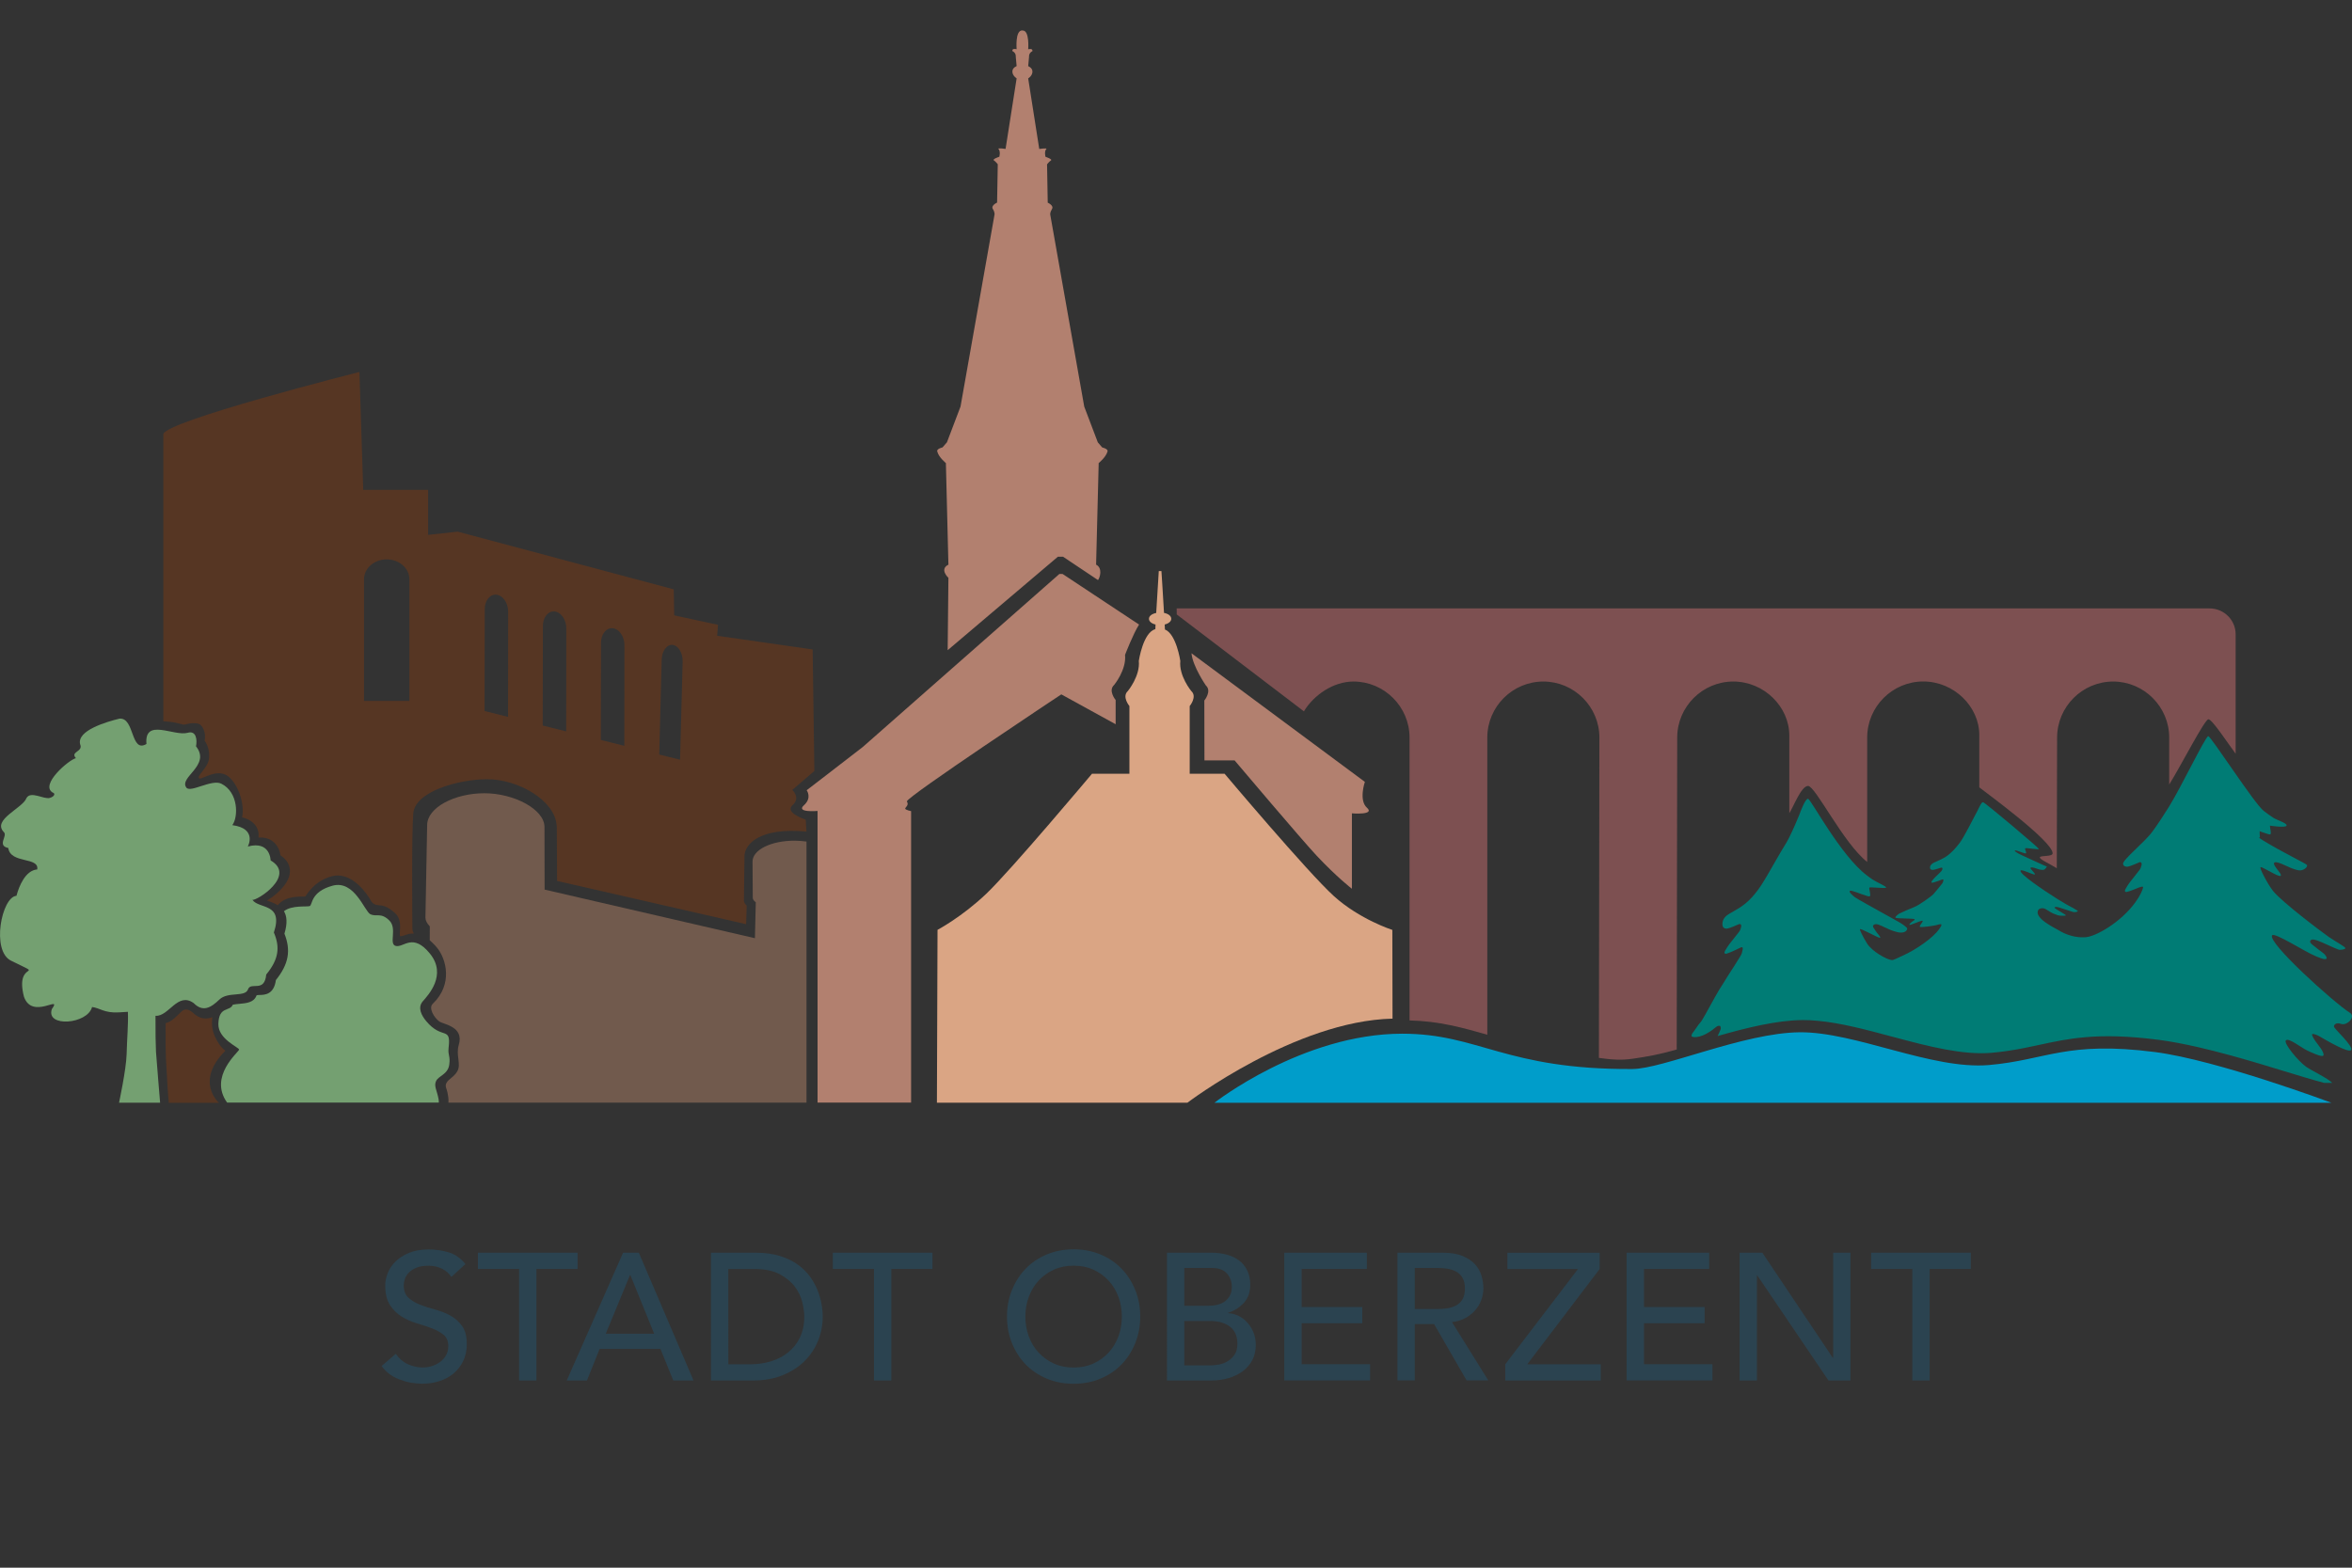
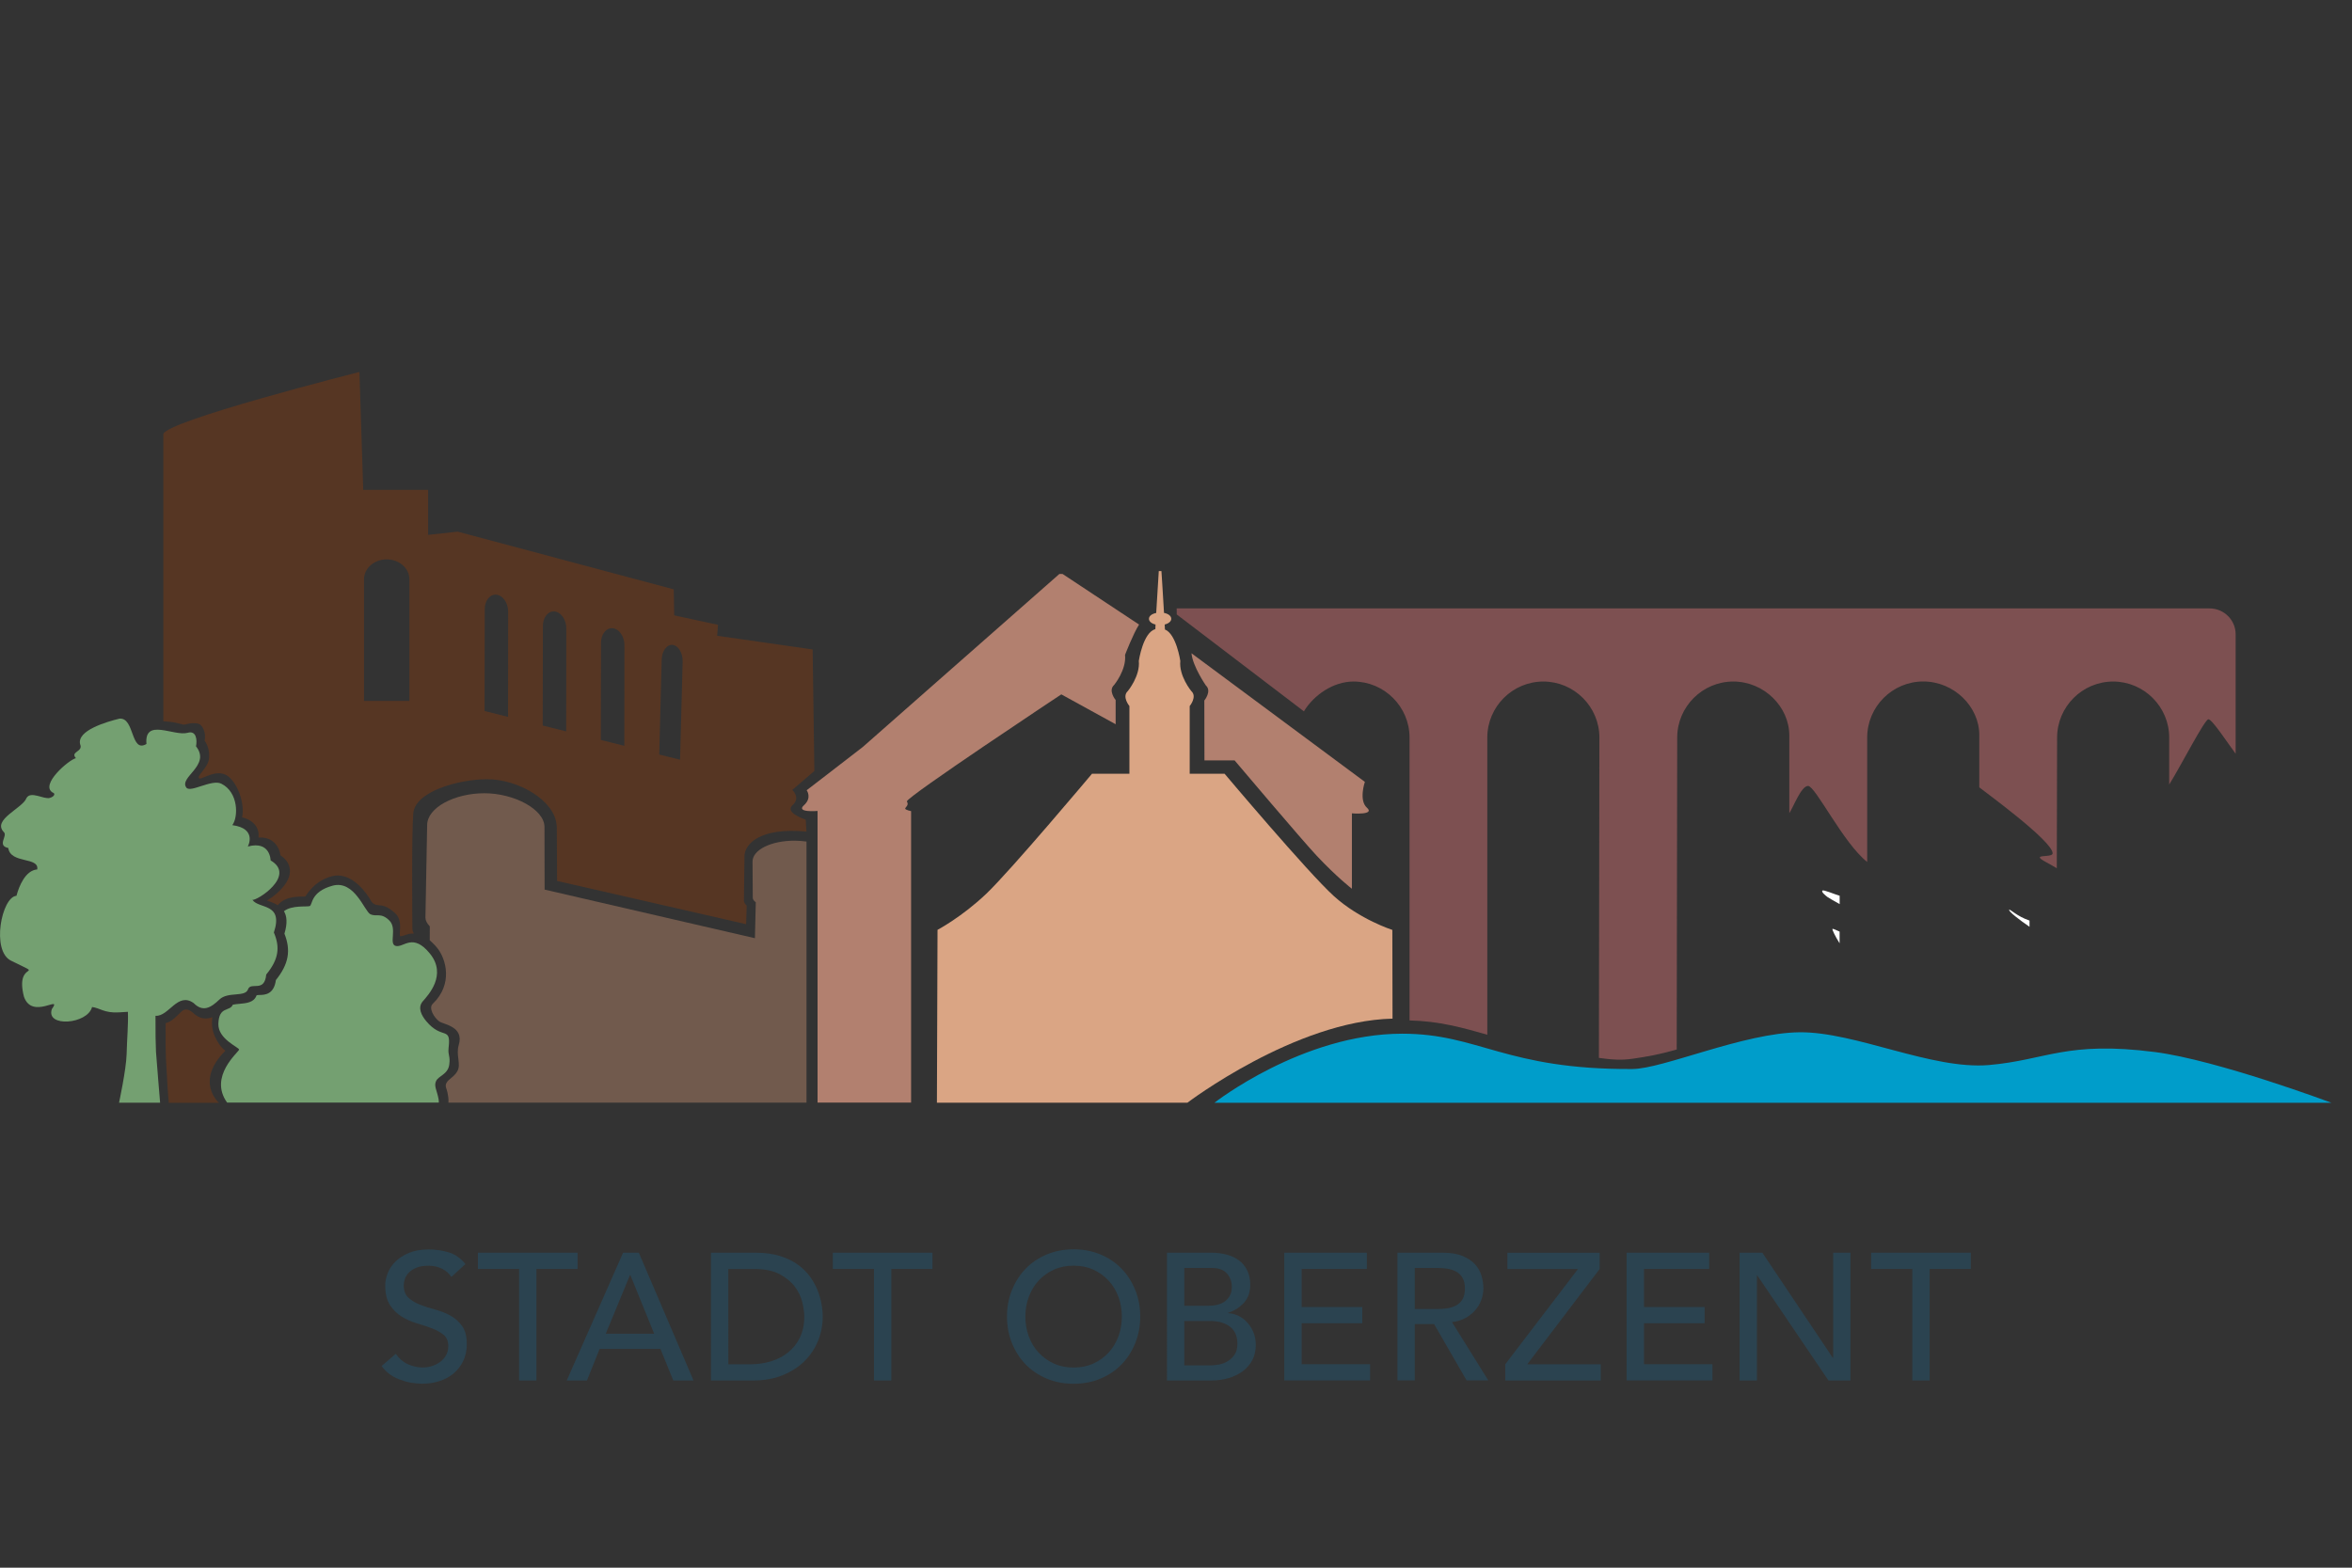
<svg xmlns="http://www.w3.org/2000/svg" height="250" id="Ebene_1" style="enable-background:new 0 0 382.68 255.12;" version="1.1" viewBox="0 0 382.68 255.12" width="375" x="0px" xml:space="preserve" y="0px">
  <rect x="0" y="0" width="382.68" height="255.12" fill="#333333" stroke="none" />
  <style type="text/css">
	.st0{fill-rule:evenodd;clip-rule:evenodd;fill:#009DCA;}
	.st1{fill:#B2806F;}
	.st2{fill:#2B4350;}
	.st3{fill:none;}
	.st4{fill:#715A4D;}
	.st5{fill:#7D5051;}
	.st6{fill:#FFFFFF;}
	.st7{fill:#007C75;}
	.st8{fill:#563623;}
	.st9{fill:#74A071;}
	.st10{fill:#DAA584;}
</style>
  <g>
    <path class="st0" d="M197.59,179.46c0,0,14.34-11.24,30.56-11.24c12.51,0,16.77,5.85,37.43,5.75c5.01-0.02,18.12-5.89,27.22-5.98   c9.1-0.09,21.5,6.13,30.82,5.33c9.32-0.81,12.6-3.97,27.03-2.11c10.17,1.32,28.68,8.25,28.68,8.25H197.59z" />
    <g>
-       <path class="st1" d="M153.9,75.36l0.41,16.53c-1.52,0.76,0,2.14,0,2.14l-0.12,11.78l17.93-15.21h0.84l5.69,3.8    c0.35-0.45,0.76-1.97-0.31-2.51l0.42-16.53c0,0,1.2-0.97,1.44-1.9c0.11-0.43-0.86-0.64-0.86-0.64l-0.72-0.83l-2.21-5.82    l-5.53-31.23c0,0-0.08-0.34,0.28-0.92c0.36-0.58-0.69-1.04-0.69-1.04l-0.11-6.24c0,0,0.39-0.49,0.61-0.61    c0.38-0.21-0.86-0.61-0.86-0.61s-0.25-0.86,0.14-1.28c0.17-0.19-1.16,0-1.16,0l-1.8-11.48c0,0,0.67-0.4,0.69-1.07    c0.03-0.67-0.69-0.92-0.69-0.92l0.14-1.53c0,0-0.08-0.61,0.55-0.92c0.08-0.52-0.69-0.3-0.69-0.3s0.26-3.12-0.92-3.05V4.95    c-0.01,0-0.02,0.01-0.02,0.01c-0.01,0-0.01-0.01-0.02-0.01v0.01c-1.19-0.07-0.92,3.05-0.92,3.05s-0.78-0.22-0.69,0.3    c0.64,0.31,0.55,0.92,0.55,0.92l0.14,1.53c0,0-0.72,0.25-0.69,0.92c0.03,0.68,0.69,1.07,0.69,1.07l-1.8,11.48    c0,0-1.33-0.19-1.16,0c0.39,0.43,0.14,1.28,0.14,1.28s-1.24,0.4-0.86,0.61c0.22,0.12,0.61,0.61,0.61,0.61l-0.11,6.24    c0,0-1.05,0.46-0.69,1.04c0.36,0.58,0.27,0.92,0.27,0.92l-5.53,31.23l-2.21,5.82l-0.72,0.83c0,0-0.97,0.21-0.86,0.64    C152.7,74.39,153.9,75.36,153.9,75.36z" />
      <path class="st1" d="M222.41,131.45c-1.37-1.22-0.34-4.21-0.34-4.21l-28.21-20.93c0.19,2.13,2.34,5.24,2.34,5.24    c1.01,0.92-0.25,2.45-0.25,2.45l0.02,9.74h4.9c0,0,11.04,13.06,13.38,15.54c3.24,3.44,5.59,5.26,5.59,5.26l0.12,0.09v-12.27    C219.95,132.37,223.78,132.67,222.41,131.45z" />
    </g>
    <path class="st1" d="M148.23,132c0,0-0.93-0.19-0.95-0.41c-0.02-0.21,0.68-0.54,0.27-1.17c-0.03-0.75,25.13-17.42,25.13-17.42   l8.84,4.86v-3.94c0,0-1.27-1.53-0.25-2.45c0,0,2.03-2.45,1.78-4.9c0,0,1.34-3.48,2.28-4.93l-12.45-8.24h-0.51l-31.99,28.16   l-5.83,4.5l-3.3,2.54c0,0,0.92,1.22-0.45,2.45c-1.37,1.23,2.22,0.92,2.22,0.92v47.46h15.22V132z" />
    <g>
      <path class="st2" d="M64.4,220.31c0.51,0.76,1.16,1.33,1.95,1.69c0.79,0.36,1.61,0.54,2.45,0.54c0.47,0,0.95-0.07,1.44-0.22    c0.49-0.15,0.94-0.37,1.34-0.66c0.4-0.29,0.73-0.66,0.98-1.09c0.25-0.43,0.38-0.93,0.38-1.5c0-0.8-0.25-1.42-0.76-1.84    c-0.51-0.42-1.14-0.77-1.9-1.06c-0.75-0.28-1.58-0.56-2.47-0.82c-0.89-0.26-1.71-0.63-2.47-1.1c-0.75-0.47-1.39-1.1-1.9-1.89    c-0.51-0.79-0.76-1.87-0.76-3.22c0-0.61,0.13-1.25,0.4-1.94c0.26-0.68,0.68-1.31,1.25-1.88c0.57-0.57,1.3-1.04,2.19-1.42    c0.89-0.38,1.96-0.57,3.22-0.57c1.14,0,2.22,0.16,3.26,0.47c1.04,0.31,1.95,0.95,2.73,1.91l-2.29,2.09    c-0.35-0.55-0.85-0.99-1.5-1.32c-0.65-0.33-1.38-0.5-2.2-0.5c-0.78,0-1.44,0.1-1.95,0.31c-0.52,0.21-0.94,0.47-1.25,0.79    c-0.31,0.32-0.53,0.67-0.66,1.04s-0.19,0.72-0.19,1.03c0,0.88,0.25,1.56,0.76,2.03c0.51,0.47,1.14,0.85,1.9,1.15    c0.75,0.29,1.58,0.56,2.47,0.79c0.89,0.24,1.71,0.56,2.47,0.98c0.75,0.42,1.39,0.99,1.9,1.7c0.51,0.71,0.76,1.7,0.76,2.95    c0,1-0.19,1.9-0.57,2.7c-0.38,0.8-0.9,1.48-1.54,2.03c-0.65,0.55-1.41,0.97-2.29,1.26c-0.88,0.29-1.82,0.44-2.82,0.44    c-1.33,0-2.6-0.24-3.79-0.71c-1.2-0.47-2.15-1.19-2.85-2.17L64.4,220.31z" />
      <path class="st2" d="M84.46,206.5h-6.7v-2.64h16.22v2.64h-6.7v18.16h-2.82V206.5z" />
      <path class="st2" d="M101.38,203.86h2.56l8.9,20.8h-3.29l-2.09-5.14h-9.9l-2.06,5.14h-3.29L101.38,203.86z M106.44,217.05    l-3.88-9.55h-0.06l-3.94,9.55H106.44z" />
      <path class="st2" d="M115.66,203.86h7.26c1.47,0,2.76,0.17,3.86,0.5c1.11,0.33,2.07,0.78,2.88,1.34c0.81,0.56,1.49,1.2,2.03,1.92    c0.54,0.72,0.96,1.47,1.28,2.23c0.31,0.76,0.54,1.53,0.68,2.29s0.21,1.47,0.21,2.12c0,1.33-0.24,2.62-0.73,3.86    s-1.21,2.35-2.17,3.32c-0.96,0.97-2.15,1.75-3.57,2.34c-1.42,0.59-3.06,0.88-4.92,0.88h-6.79V203.86z M118.48,222.02h3.56    c1.2,0,2.33-0.16,3.39-0.48c1.07-0.32,2-0.81,2.81-1.46c0.8-0.65,1.44-1.45,1.91-2.42s0.71-2.1,0.71-3.39    c0-0.67-0.11-1.44-0.32-2.34c-0.21-0.89-0.62-1.74-1.22-2.54c-0.6-0.8-1.42-1.48-2.48-2.04c-1.06-0.56-2.43-0.84-4.11-0.84h-4.23    V222.02z" />
      <path class="st2" d="M142.2,206.5h-6.7v-2.64h16.22v2.64h-6.7v18.16h-2.82V206.5z" />
      <path class="st2" d="M174.68,225.19c-1.59,0-3.05-0.28-4.38-0.84s-2.47-1.33-3.42-2.31c-0.95-0.98-1.69-2.13-2.23-3.47    c-0.54-1.33-0.81-2.77-0.81-4.32c0-1.55,0.27-2.99,0.81-4.32c0.54-1.33,1.28-2.49,2.23-3.47c0.95-0.98,2.09-1.75,3.42-2.31    c1.33-0.56,2.79-0.84,4.38-0.84s3.05,0.28,4.38,0.84c1.33,0.56,2.47,1.33,3.42,2.31c0.95,0.98,1.69,2.14,2.23,3.47    c0.54,1.33,0.81,2.77,0.81,4.32c0,1.55-0.27,2.99-0.81,4.32c-0.54,1.33-1.28,2.49-2.23,3.47c-0.95,0.98-2.09,1.75-3.42,2.31    S176.27,225.19,174.68,225.19z M174.68,222.55c1.19,0,2.27-0.22,3.23-0.66c0.96-0.44,1.78-1.03,2.47-1.78s1.21-1.62,1.59-2.63    c0.37-1.01,0.56-2.08,0.56-3.22c0-1.14-0.19-2.21-0.56-3.22c-0.37-1.01-0.9-1.88-1.59-2.63c-0.69-0.74-1.51-1.34-2.47-1.78    c-0.96-0.44-2.04-0.66-3.23-0.66c-1.2,0-2.27,0.22-3.23,0.66c-0.96,0.44-1.78,1.03-2.47,1.78c-0.69,0.75-1.21,1.62-1.59,2.63    c-0.37,1.01-0.56,2.08-0.56,3.22c0,1.14,0.19,2.21,0.56,3.22c0.37,1.01,0.9,1.89,1.59,2.63s1.51,1.34,2.47,1.78    C172.41,222.33,173.49,222.55,174.68,222.55z" />
      <path class="st2" d="M189.87,203.86h7.23c0.9,0,1.74,0.11,2.51,0.32c0.77,0.21,1.44,0.53,2,0.95c0.56,0.42,1,0.96,1.32,1.62    c0.32,0.66,0.49,1.42,0.49,2.31c0,1.2-0.33,2.17-1,2.92s-1.53,1.31-2.59,1.66v0.06c0.63,0.04,1.21,0.2,1.76,0.48    c0.55,0.28,1.02,0.66,1.42,1.12c0.4,0.46,0.72,1,0.96,1.6c0.23,0.61,0.35,1.26,0.35,1.97c0,0.94-0.19,1.77-0.57,2.48    c-0.38,0.72-0.91,1.32-1.57,1.81c-0.67,0.49-1.44,0.86-2.32,1.12c-0.88,0.25-1.83,0.38-2.85,0.38h-7.14V203.86z M192.69,212.5    h3.85c0.53,0,1.03-0.05,1.5-0.16s0.88-0.29,1.23-0.54c0.35-0.25,0.63-0.58,0.84-0.97c0.21-0.39,0.31-0.87,0.31-1.44    c0-0.82-0.26-1.54-0.79-2.14c-0.53-0.61-1.36-0.91-2.5-0.91h-4.44V212.5z M192.69,222.2h4.14c0.43,0,0.91-0.04,1.43-0.13    c0.52-0.09,1-0.26,1.45-0.53c0.45-0.26,0.83-0.62,1.15-1.07c0.31-0.45,0.47-1.05,0.47-1.79c0-1.23-0.4-2.16-1.21-2.78    c-0.8-0.62-1.89-0.93-3.26-0.93h-4.17V222.2z" />
      <path class="st2" d="M208.96,203.86h13.43v2.64h-10.61v6.2h9.87v2.64h-9.87v6.67h11.14v2.64h-13.96V203.86z" />
      <path class="st2" d="M227.37,203.86h7.32c1.33,0,2.43,0.18,3.29,0.54c0.86,0.36,1.54,0.82,2.04,1.38c0.5,0.56,0.85,1.19,1.04,1.88    c0.2,0.7,0.29,1.37,0.29,2.01c0,0.67-0.12,1.31-0.35,1.92c-0.24,0.62-0.57,1.18-1.01,1.67c-0.44,0.5-0.98,0.92-1.62,1.26    s-1.35,0.55-2.13,0.63l5.91,9.49h-3.53l-5.29-9.17h-3.14v9.17h-2.82V203.86z M230.19,213.03h3.7c0.55,0,1.09-0.04,1.63-0.13    c0.54-0.09,1.02-0.25,1.44-0.48s0.76-0.57,1.01-1.01s0.38-1.01,0.38-1.72s-0.13-1.28-0.38-1.72c-0.25-0.44-0.59-0.78-1.01-1.01    c-0.42-0.24-0.9-0.4-1.44-0.49c-0.54-0.09-1.08-0.13-1.63-0.13h-3.7V213.03z" />
      <path class="st2" d="M244.91,222.02l11.84-15.51h-11.49v-2.64h15.01v2.64l-11.78,15.51h11.96v2.64h-15.54V222.02z" />
      <path class="st2" d="M264.66,203.86h13.43v2.64h-10.61v6.2h9.87v2.64h-9.87v6.67h11.14v2.64h-13.96V203.86z" />
      <path class="st2" d="M283.04,203.86h3.7l11.46,17.1h0.06v-17.1h2.82v20.8h-3.58l-11.58-17.1h-0.06v17.1h-2.82V203.86z" />
      <path class="st2" d="M311.14,206.5h-6.7v-2.64h16.22v2.64h-6.7v18.16h-2.82V206.5z" />
    </g>
    <g>
      <path class="st3" d="M90.24,99.51c-1.05-0.11-1.91,0.94-1.91,2.35l-0.03,16.21l3.82,0.95l0.03-16.74    C92.15,100.87,91.29,99.63,90.24,99.51z" />
      <path class="st3" d="M62.92,91.03c-2.03,0-3.69,1.45-3.69,3.23v19.72c0,0.04,0.01,0.07,0.01,0.1h7.36c0-0.04,0.01-0.07,0.01-0.1    V94.26C66.61,92.48,64.95,91.03,62.92,91.03z" />
      <path class="st3" d="M80.78,96.78c-1.05-0.11-1.91,0.94-1.91,2.35l-0.03,16.58l3.82,0.95l0.03-17.11    C82.69,98.14,81.83,96.9,80.78,96.78z" />
      <path class="st3" d="M99.7,102.25c-1.05-0.11-1.91,0.94-1.91,2.35l-0.03,15.83l3.82,0.95l0.03-16.36    C101.61,103.61,100.75,102.36,99.7,102.25z" />
      <path class="st3" d="M109.43,104.94c-0.94-0.09-1.73,0.98-1.77,2.38l-0.4,15.46l3.39,0.84l0.41-15.98    C111.1,106.25,110.36,105.03,109.43,104.94z" />
      <path class="st4" d="M71.14,154.27c1.44,1.78,2.61,5.88-0.73,9.08c-0.74,0.7,0.25,2.28,1.04,2.86c0.72,0.53,4.1,0.8,3.19,3.85    c-0.5,1.69,0.43,3.12-0.23,4.27c-0.53,0.93-1.42,1.26-1.74,1.86c-0.34,0.62,0,0.87,0.14,1.62c0.09,0.47,0.2,0.95,0.15,1.63    l58.26,0v-42.49c-0.59-0.08-1.22-0.13-1.89-0.14c-3.85-0.02-6.89,1.48-6.89,3.4c0,0.14,0.04,5.92,0.04,5.92    c0.01,0.25,0.19,0.48,0.49,0.7l-0.14,5.85l-34.22-7.91c0,0-0.02-9.97-0.02-10.19c0-2.86-4.94-5.49-9.78-5.49    c-4.84,0-9.31,2.32-9.31,5.19c0,0.22-0.28,15.04-0.28,15.04c0,0.48,0.25,0.95,0.71,1.43l-0.01,2.26    C70.3,153.36,70.71,153.74,71.14,154.27z" />
    </g>
    <path class="st5" d="M294.18,127.9c1.2,0,5.75,9.34,9.62,12.37v-20.25c0-5.02,4.1-9.12,9.12-9.12c5.02,0,9.12,4.11,9.12,8.71v8.52   c0.14,0.17,12.01,8.74,11.93,10.75c-0.02,0.56-1.91,0.31-2.07,0.62s1.64,1.08,2.75,1.8l0.05-21.27c0-5.02,4.11-9.12,9.12-9.12h0   c5.02,0,9.12,4.11,9.12,9.12v7.64c1.92-3.08,5.77-10.62,6.38-10.62s3.14,3.89,4.43,5.61v-19.43c0-2.34-1.91-4.22-4.25-4.22H191.45   l0.01,0.98l20.69,15.77c1.6-2.64,4.77-4.85,8.07-4.85c5.02,0,9.12,4.11,9.12,9.12v46.03c4.92,0.13,8.58,1.17,12.65,2.33v-48.36   c0-5.02,4.1-9.12,9.12-9.12c5.02,0,9.12,4.11,9.12,9.12l-0.08,52.13c1.99,0.27,3.56,0.42,5.53,0.13c2.37-0.35,4.17-0.65,7.13-1.5   l0.08-50.76c0-5.02,4.11-9.12,9.12-9.12c5.02,0,9.12,4.11,9.12,8.79v12.63C291.76,131.41,293.05,127.9,294.18,127.9z" />
    <path class="st6" d="M326.91,148.05c-0.19,0.23,1.72,1.7,3.3,2.77v-1.01C328.21,149.14,327.02,147.91,326.91,148.05z" />
    <path class="st6" d="M296.52,144.93c-0.24,0.21,0.47,0.77,0.79,1.03c0.14,0.11,0.94,0.57,2.01,1.17v-1.36   C298.47,145.53,296.71,144.76,296.52,144.93z" />
    <path class="st6" d="M298.15,151.17c-0.09,0.08,0.43,1.18,1.16,2.34v-1.9C298.72,151.33,298.23,151.11,298.15,151.17z" />
-     <path class="st7" d="M382.34,164.82c-2.6-1.64-13.53-11.51-12.65-12.61c0.42-0.52,5.39,2.72,7.03,3.37   c0.41,0.17,1.55,0.7,1.81,0.43c0.16-0.16-0.26-0.7-0.47-0.86c-0.61-0.47-1.23-0.91-1.82-1.41c-0.16-0.14-0.48-0.38-0.34-0.64   c0.14-0.26,0.46-0.22,0.66-0.18c0.44,0.1,0.87,0.28,1.29,0.46c0.86,0.37,1.7,0.79,2.57,1.13c0.39,0.15,1.2-0.02,1.19-0.22   c-0.01-0.2-1.79-1.19-2.67-1.79c-1.4-0.98-7.65-5.72-9.08-7.48c-0.47-0.58-1.1-1.64-1.55-2.52c-0.36-0.7-0.6-1.28-0.51-1.37   c0.05-0.05,0.24,0.03,0.51,0.16c0.86,0.42,2.52,1.45,2.76,1.23c0.32-0.28-1.28-1.61-1.07-2.08c0.22-0.47,2.05,0.53,2.65,0.77   c0.44,0.18,0.89,0.34,1.35,0.42c0.67,0.12,1.47-0.44,1.37-0.85c-0.04-0.18-4.35-2.27-7.06-3.95c-0.27-0.17-0.52-0.33-0.75-0.48   c0.07-0.04,0.14-0.1,0.14-0.16c0-0.1-0.03-0.21-0.03-0.21l-0.02-0.71c0.22,0.08,0.44,0.16,0.65,0.23c0.54,0.19,0.99,0.33,1.08,0.28   c0.23-0.14-0.04-0.89-0.06-1.42c0,0,2.55,0.4,2.71,0c0.16-0.4-1.55-0.87-2.24-1.33c-0.51-0.34-1-0.7-1.49-1.08   c-1.5-1.16-8.58-12.15-9.01-12.15c-0.43,0-4.46,8.39-6.38,11.47c-0.93,1.49-1.87,2.93-2.72,4.08c-1.3,1.77-4.88,4.59-4.76,5.25   c0.07,0.38,0.46,0.49,0.77,0.44c0.45-0.08,1.64-0.6,1.8-0.68c0.32-0.15,0.52,0.02,0.44,0.42c-0.06,0.27-0.16,0.57-0.32,0.78   c-0.5,0.68-1.05,1.31-1.56,1.98c-0.27,0.36-0.52,0.74-0.74,1.15c-0.18,0.33-0.07,0.54,0.26,0.45c0.59-0.16,1.16-0.39,1.74-0.63   c0.18-0.07,0.93-0.4,0.87-0.08c-0.06,0.36-0.47,1.33-1.26,2.41c-2.41,3.32-6.47,5.57-8.08,5.68s-3.14-0.33-4.57-1.23   c-0.41-0.25-3.97-1.93-3.12-3.23c0.14-0.21,0.66-0.4,1.17-0.11c0.93,0.52,0.83,0.6,1.85,0.94c0.05,0.02,0.09,0.04,0.14,0.06   c0.27,0.08,1.18,0.12,1.3,0.02c0.08-0.07-0.88-0.58-1.44-0.94c-0.25-0.16-0.43-0.29-0.4-0.34c0.11-0.13,0.27-0.11,0.4-0.09   c0.01,0,0.03,0,0.04,0c0.29,0.05,1.99,0.64,2.57,0.81c0.26,0.08,0.7-0.02,0.79-0.11c0.09-0.09-1.34-0.84-1.92-1.15   c-0.22-0.12-0.78-0.46-1.49-0.9c-2.29-1.45-6.22-4.1-5.91-4.58c0.18-0.27,2.16,0.78,2.31,0.63c0.14-0.15-0.81-0.92-0.7-1.06   c0.11-0.14,0.4-0.06,0.57-0.02c0.41,0.11,0.3,0.1,0.71,0.23c0.29,0.09,0.26,0.07,0.57,0.11c0.44,0.06,0.58-0.16,0.82-0.54   c-0.28-0.1-0.35-0.14-0.61-0.25c-1.37-0.6-1.92-0.91-3.29-1.51c-0.26-0.12-1.43-0.66-1.32-0.84s1.63,0.56,1.8,0.45   c0.17-0.11-0.22-0.69-0.11-0.82c0.11-0.12,2.23,0.27,2.22,0.1c-0.01-0.18-8.8-7.6-9.08-7.6c-0.18,0-0.31,0.25-0.39,0.38   c-0.21,0.36-0.38,0.73-0.56,1.1c-0.04,0.08-0.14,0.28-0.28,0.52c-0.31,0.56-1.86,3.68-2.55,4.59c-0.66,0.86-1.37,1.7-2.32,2.31   c-0.46,0.29-0.97,0.52-1.47,0.74c-0.37,0.16-0.76,0.31-0.96,0.64c-0.09,0.14-0.12,0.35-0.08,0.51c0.06,0.19,0.31,0.25,0.51,0.22   c0.31-0.04,1.09-0.31,1.2-0.34c0.22-0.08,0.34,0.01,0.29,0.21c-0.04,0.14-0.11,0.29-0.22,0.39c-0.34,0.35-0.7,0.67-1.03,1.01   c-0.19,0.18-0.35,0.38-0.49,0.58c-0.12,0.17-0.05,0.27,0.17,0.23c0.39-0.08,1.38-0.45,1.49-0.5c0.17-0.08,0.28-0.02,0.24,0.14   c-0.04,0.18-0.1,0.38-0.21,0.52c-0.46,0.59-0.95,1.16-1.43,1.73c-0.16,0.19-2.19,1.74-3.19,2.12c-0.84,0.32-1.47,0.62-2.28,0.99   c-0.18,0.08-0.82,0.57-0.68,0.71c0.14,0.15,3.05,0.09,3.1,0.24c0.03,0.1-0.01,0.15-0.12,0.21c-0.15,0.08-0.79,0.55-0.72,0.7   c0.08,0.15,1.97-0.78,2.14-0.65c0.17,0.13-0.54,0.74-0.45,0.95c0.08,0.21,2.38-0.17,2.56-0.22c0.38-0.11,0.84-0.24,0.93-0.14   c0.13,0.14-0.2,0.56-0.35,0.78c-0.86,1.26-3.61,3.29-6.01,4.34c-0.86,0.38-1.39,0.7-1.67,0.68c-0.83-0.07-3.19-1.37-4.03-2.69   c-0.73-1.16-1.25-2.27-1.16-2.34c0.08-0.06,0.57,0.16,1.16,0.45c0.91,0.45,2.04,1.04,2.12,0.95c0.13-0.16-0.57-0.79-0.77-1.17   c-0.14-0.27-0.59-0.68-0.3-0.91c0.29-0.23,0.6-0.12,0.87-0.03c0.61,0.22,1.18,0.55,1.79,0.8c0.29,0.12,0.58,0.21,0.88,0.3   c0.06,0.02,0.13,0.03,0.19,0.05c0.09,0.02,0.18,0.05,0.27,0.07c0.67,0.12,1.36,0.01,1.48-0.59c0.04-0.2-0.98-0.86-1.17-0.97   c-0.23-0.13-0.49-0.28-0.78-0.44c-0.05-0.03-0.11-0.06-0.16-0.09c-0.25-0.14-0.51-0.29-0.79-0.44c-0.01,0-0.02-0.01-0.02-0.01   c-1.17-0.65-2.52-1.4-3.61-2.01c-1.06-0.6-1.87-1.06-2.01-1.17c-0.31-0.26-1.03-0.82-0.79-1.03c0.2-0.17,1.95,0.61,2.79,0.84   c0.21,0.06,0.38,0.09,0.44,0.05c0.25-0.19-0.18-1.29-0.06-1.42c0.12-0.13,2.65,0.2,2.72,0c0.07-0.2-1.56-0.87-2.25-1.34   c-0.29-0.19-0.56-0.4-0.84-0.61c-4.33-3.23-9.17-12.5-9.62-12.5c-0.45,0-1.19,2-1.46,2.72c-0.15,0.4-0.96,2.3-1.58,3.54   c-0.17,0.34-0.33,0.64-0.45,0.84c-1.09,1.75-2.09,3.58-3.14,5.37c-0.98,1.7-2.06,3.33-3.5,4.53c-0.68,0.57-1.45,1.02-2.21,1.45   c-0.56,0.32-1.14,0.59-1.44,1.25c-0.13,0.28-0.19,0.69-0.11,0.99c0.09,0.37,0.46,0.49,0.77,0.43c0.45-0.08,1.64-0.6,1.8-0.68   c0.32-0.15,0.52,0.02,0.44,0.41c-0.06,0.27-0.16,0.57-0.32,0.78c-0.5,0.68-1.05,1.31-1.56,1.98c-0.27,0.36-0.52,0.74-0.74,1.14   c-0.18,0.34-0.07,0.54,0.26,0.45c0.59-0.16,2.07-0.88,2.25-0.98c0.25-0.15,0.43-0.04,0.37,0.28c-0.06,0.36-0.16,0.73-0.33,1.03   c-0.7,1.15-1.42,2.27-2.15,3.39c-0.25,0.38-0.62,1.06-0.88,1.42c-0.51,0.7-1.83,3.17-2.7,4.72c-0.39,0.69-0.69,1.2-0.8,1.3   c-0.34,0.33-1.05,1.5-1.35,1.82c-0.09,0.1-0.09,0.32-0.12,0.49c0.14,0.04,0.27,0.11,0.41,0.12c0.32,0.01,0.62-0.03,0.91-0.11   c0.33-0.09,0.64-0.22,0.95-0.37c0.38-0.2,0.76-0.43,1.12-0.69c0.14-0.1,0.28-0.21,0.41-0.33c0.11-0.1,0.23-0.19,0.35-0.26   c0.14-0.08,0.37-0.12,0.5-0.05c0.09,0.06,0.14,0.38,0.09,0.52c-0.14,0.37-0.32,0.74-0.49,1.11c4.69-1.34,9.6-2.56,13.8-2.6   c0.8-0.01,1.63,0.04,2.47,0.12c3.77,0.34,7.94,1.46,12,2.55c0.22,0.06,0.44,0.12,0.66,0.17c5.43,1.46,11,2.89,15.63,2.49   c0.93-0.08,1.79-0.19,2.61-0.31c1.87-0.27,3.54-0.63,5.16-0.98c2.36-0.51,4.67-1.01,7.5-1.25c3.09-0.27,6.81-0.23,11.94,0.43   c2.01,0.26,4.14,0.68,6.31,1.17c3.63,0.83,7.35,1.89,10.81,2.93c1.14,0.34,2.26,0.69,3.33,1.01c2.5,0.76,4.74,1.45,6.48,1.9h1.3   c-0.77-0.79-3.37-2-4.26-2.63c-1.25-0.88-3.75-3.88-3.28-4.31c0.47-0.43,2.45,1.17,3.4,1.63c0.6,0.29,2.51,1.2,2.69,0.85   c0.26-0.49-0.99-1.88-1.29-2.34c-0.16-0.23-0.67-0.99-0.52-1.13c0.15-0.15,0.9,0.19,1.14,0.33c1.29,0.75,4.85,2.83,5.2,2.23   c0.35-0.6-2.65-3.37-2.78-3.72c-0.13-0.35,0.33-0.81,1.1-0.52C381.88,166.99,383.35,165.45,382.34,164.82z" />
    <g>
      <path class="st3" d="M80.78,96.78c-1.05-0.11-1.91,0.94-1.91,2.35l-0.03,16.58l3.82,0.95l0.03-17.11    C82.69,98.14,81.83,96.9,80.78,96.78z" />
      <path class="st3" d="M99.7,102.25c-1.05-0.11-1.91,0.94-1.91,2.35l-0.03,15.83l3.82,0.95l0.03-16.36    C101.61,103.61,100.75,102.36,99.7,102.25z" />
      <path class="st3" d="M62.92,91.03c-2.03,0-3.69,1.45-3.69,3.23v19.72c0,0.04,0.01,0.07,0.01,0.1h7.36c0-0.04,0.01-0.07,0.01-0.1    V94.26C66.61,92.48,64.95,91.03,62.92,91.03z" />
      <path class="st3" d="M90.24,99.51c-1.05-0.11-1.91,0.94-1.91,2.35l-0.03,16.21l3.82,0.95l0.03-16.74    C92.15,100.87,91.29,99.63,90.24,99.51z" />
      <path class="st3" d="M109.43,104.94c-0.94-0.09-1.73,0.98-1.77,2.38l-0.4,15.46l3.39,0.84l0.41-15.98    C111.1,106.25,110.36,105.03,109.43,104.94z" />
      <path class="st8" d="M31.27,164.7c-1.08-0.78-1.44-0.42-2.32,0.46c-0.52,0.52-1.14,1.13-2,1.34c-0.02,2.99,0,4.94,0.04,5.55    c0.03,0.38,0.06,1.03,0.1,1.82c0.08,1.49,0.22,4.21,0.38,5.6h8.16c0,0-4-3.43,1.04-8.48c-0.86-0.58-2.24-2.55-2.18-4.65    c0.01-0.3,0.03-0.56,0.07-0.81C33.6,165.91,32.45,165.89,31.27,164.7z" />
      <g>
        <path class="st3" d="M90.24,99.51c-1.05-0.11-1.91,0.94-1.91,2.35l-0.03,16.21l3.82,0.95l0.03-16.74     C92.15,100.87,91.29,99.63,90.24,99.51z" />
        <path class="st3" d="M99.7,102.25c-1.05-0.11-1.91,0.94-1.91,2.35l-0.03,15.83l3.82,0.95l0.03-16.36     C101.61,103.61,100.75,102.36,99.7,102.25z" />
-         <path class="st3" d="M62.92,91.03c-2.03,0-3.69,1.45-3.69,3.23v19.72c0,0.04,0.01,0.07,0.01,0.1h7.36c0-0.04,0.01-0.07,0.01-0.1     V94.26C66.61,92.48,64.95,91.03,62.92,91.03z" />
        <path class="st3" d="M80.78,96.78c-1.05-0.11-1.91,0.94-1.91,2.35l-0.03,16.58l3.82,0.95l0.03-17.11     C82.69,98.14,81.83,96.9,80.78,96.78z" />
        <path class="st3" d="M109.43,104.94c-0.94-0.09-1.73,0.98-1.77,2.38l-0.4,15.46l3.39,0.84l0.41-15.98     C111.1,106.25,110.36,105.03,109.43,104.94z" />
        <path class="st8" d="M128.95,131.03c1.37-1.22-0.04-2.48-0.04-2.48l3.59-3.08l-0.28-19.78l-15.53-2.23l0.13-1.78l-7.12-1.54     l-0.08-4.23l-35.14-9.39l-4.82,0.52v-7.32H59.1l-0.62-19.19c0,0-31.91,8.06-31.91,10.16c0,0.87,0,22.06,0,46.68     c0.87,0.06,1.51,0.13,2.16,0.28c1.08,0.23,1.05,0.38,1.72,0.18c0.87-0.25,1.87-0.15,2.16,0.12c0.51,0.48,0.9,1.38,0.69,2.59     c0.63,0.91,0.83,1.99,0.69,3.02c-0.19,1.39-1.96,2.65-1.61,3.08c0.36,0.44,3.11-1.97,5.04-0.05c1.58,1.57,2.38,4.54,1.97,6.42     c1.19,0.31,2,0.88,2.41,1.7c0.28,0.55,0.32,1.11,0.26,1.59c0.92-0.05,1.7,0.15,2.32,0.62c0.88,0.67,1.16,1.68,1.25,2.26     c1.48,1.01,1.92,2.44,1.21,3.97c-0.6,1.29-2.1,2.64-3.4,3.4c0.1,0.04,0.21,0.07,0.31,0.11c0.45,0.16,0.97,0.36,1.44,0.65     c1.24-1.48,3.24-1.39,4.46-1.41c0.12,0,1.31-2.53,4.38-3.31c2.71-0.69,4.97,1.84,6.06,3.55c0.25,0.39,0.41,0.93,1.11,1.11     c0.69,0.18,1.4-0.18,3.09,1.36c0.85,0.77,0.85,1.9,0.79,2.85c-0.01,0.23-0.11,0.86,0.06,0.9c0.19,0.04,0.97-0.25,0.97-0.25     s0.54-0.23,1.22-0.19c-0.14-0.25-0.23-0.51-0.23-0.76c0,0-0.15-15.21,0.14-18.78c0.29-3.57,7.28-5.52,11.89-5.57     c5.24-0.05,11.2,3.52,11.43,7.51c0.01,0.19,0.02,0.09,0.03-0.13l0.05,9.17l30.76,7.04l0.09-3.03c-0.28-0.21-0.44-0.57-0.45-0.8     l0.09-7.22c0-1.94,2.45-4.75,10.08-4.02l-0.11-1.94C131.09,133.38,127.58,132.26,128.95,131.03z M66.61,113.97     c0,0.04-0.01,0.07-0.01,0.1h-7.36c0-0.04-0.01-0.07-0.01-0.1V94.26c0-1.78,1.66-3.23,3.69-3.23s3.69,1.45,3.69,3.23V113.97z      M82.66,116.66l-3.82-0.95l0.03-16.58c0-1.41,0.86-2.46,1.91-2.35c1.05,0.11,1.91,1.36,1.9,2.76L82.66,116.66z M92.12,119.02     l-3.82-0.95l0.03-16.21c0-1.41,0.86-2.46,1.91-2.35c1.05,0.11,1.91,1.36,1.9,2.76L92.12,119.02z M101.58,121.37l-3.82-0.95     l0.03-15.83c0-1.41,0.86-2.46,1.91-2.35c1.05,0.11,1.91,1.36,1.9,2.76L101.58,121.37z M110.65,123.63l-3.39-0.84l0.4-15.46     c0.04-1.4,0.83-2.47,1.77-2.38c0.94,0.09,1.67,1.31,1.64,2.7L110.65,123.63z" />
      </g>
      <g>
        <path class="st9" d="M72.99,170.51c0.42-3.62-1.03-1.2-3.64-4.33c-0.71-0.85-1.48-2.17-0.56-3.23c0.92-1.05,3.95-4.3,1.18-7.74     c-2.77-3.43-4.23-1.03-5.52-1.26c-1.29-0.23,0.25-2.81-1.1-4.15c-1.35-1.34-2.1-0.57-3.07-1.01c-0.97-0.44-2.58-5.65-6.19-4.65     c-3.61,1-3.21,3.13-3.7,3.31c-0.44,0.16-2.94-0.18-4.19,0.84c0.46,0.76,0.61,1.89,0.08,3.65c1.09,2.75,0.68,4.97-1.39,7.55     c-0.32,2.37-1.82,2.41-2.64,2.43c-0.18,0-0.44,0.01-0.51,0.07c-0.41,1.16-1.66,1.27-2.77,1.37c-0.37,0.03-0.74,0.07-1.09,0.14     c-0.49,1.17-2.26,0.18-2.35,3.12c-0.07,2.5,3.37,3.81,3.37,4.19c-0.01,0.37-5.01,4.33-1.95,8.62h34.45c0-0.2-0.01-0.39-0.04-0.55     c-0.28-1.51-0.81-2.17-0.39-2.99c0.41-0.83,1.93-1.06,2.13-2.66C73.29,171.81,72.85,171.79,72.99,170.51z" />
      </g>
    </g>
    <path class="st9" d="M2.68,145.78c0.41-1.57,1.46-4.15,3.38-4.29c0.34-2.1-4.37-0.88-4.71-3.49c-1.91-0.4-0.05-1.97-0.73-2.59   c-1.96-2.03,3.11-3.89,3.69-5.54c0.69-1.21,2.83,0.26,3.8-0.02c0.76-0.22,0.96-0.75,0.43-0.89c-2.05-1.3,2.69-5.33,3.81-5.58   c-0.98-1.09,1.24-1.01,0.69-2.26c-0.57-2.24,4.27-3.65,6.4-4.17c2.49-0.23,1.79,5.68,4.39,4.12c-0.39-4.3,4.5-1.19,6.72-1.82   c1.38-0.4,1.56,1.14,1.34,2.2c2.48,3.12-2.83,5.02-1.57,6.72c0.67,0.9,4.13-1.42,5.7-0.63c2.8,1.4,2.77,5.43,1.78,6.74   c4.13,0.56,2.52,3.48,2.52,3.48c3.69-0.99,3.71,2.26,3.71,2.26c4.26,2.48-2.32,6.65-2.97,6.41c1.05,1.54,5.11,0.46,3.5,5.32   c1.03,2.42,0.79,4.37-1.24,6.84c-0.29,3.04-2.51,1.1-2.97,2.42c-0.47,1.32-3.26,0.31-4.65,1.65c-1.39,1.34-2.69,2.1-4.19,0.58   c-2.62-1.88-4.04,2.23-6.21,2.07c-0.02,2.37,0.03,5.04,0.08,5.84c0.1,1.46,0.67,8.3,0.67,8.3h-6.68c0,0,1.16-5.39,1.23-7.85   c0.06-2.47,0.29-4.88,0.21-6.94l-1.44,0.09c-2.4,0.15-3.13-0.73-4.39-0.87c-0.73,2.82-7.58,3.35-6.54,0.33   c1.77-2.46-3.18,1.84-4.54-2c-1.59-6.19,3.93-2.89-2.1-5.87C-1.47,154.74,0.27,145.95,2.68,145.78z" />
    <path class="st10" d="M226.54,151.33c0,0-5.3-1.69-9.52-5.51c-4.22-3.82-17.77-19.9-17.77-19.9h-5.68V114.9   c0,0,1.27-1.53,0.25-2.45c0,0-2.03-2.45-1.78-4.9c0,0-0.64-4.37-2.5-5.11l-0.04-0.81c0.66-0.16,1.07-0.52,1.07-0.93   c0-0.45-0.46-0.82-1.18-0.96l-0.27-4.48l-0.15-2.33h-0.43l-0.42,6.82c-0.72,0.14-1.18,0.51-1.18,0.95c0,0.42,0.41,0.78,1.07,0.93   l-0.03,0.76c-2,0.51-2.69,5.16-2.69,5.16c0.25,2.45-1.78,4.9-1.78,4.9c-1.02,0.92,0.25,2.45,0.25,2.45v11.02h-6.09   c0,0-13.2,15.72-17.17,19.5c-3.97,3.79-7.96,5.9-7.96,5.9l-0.1,28.13h40.76c0,0,17.53-13.32,33.37-13.68L226.54,151.33z" />
  </g>
</svg>